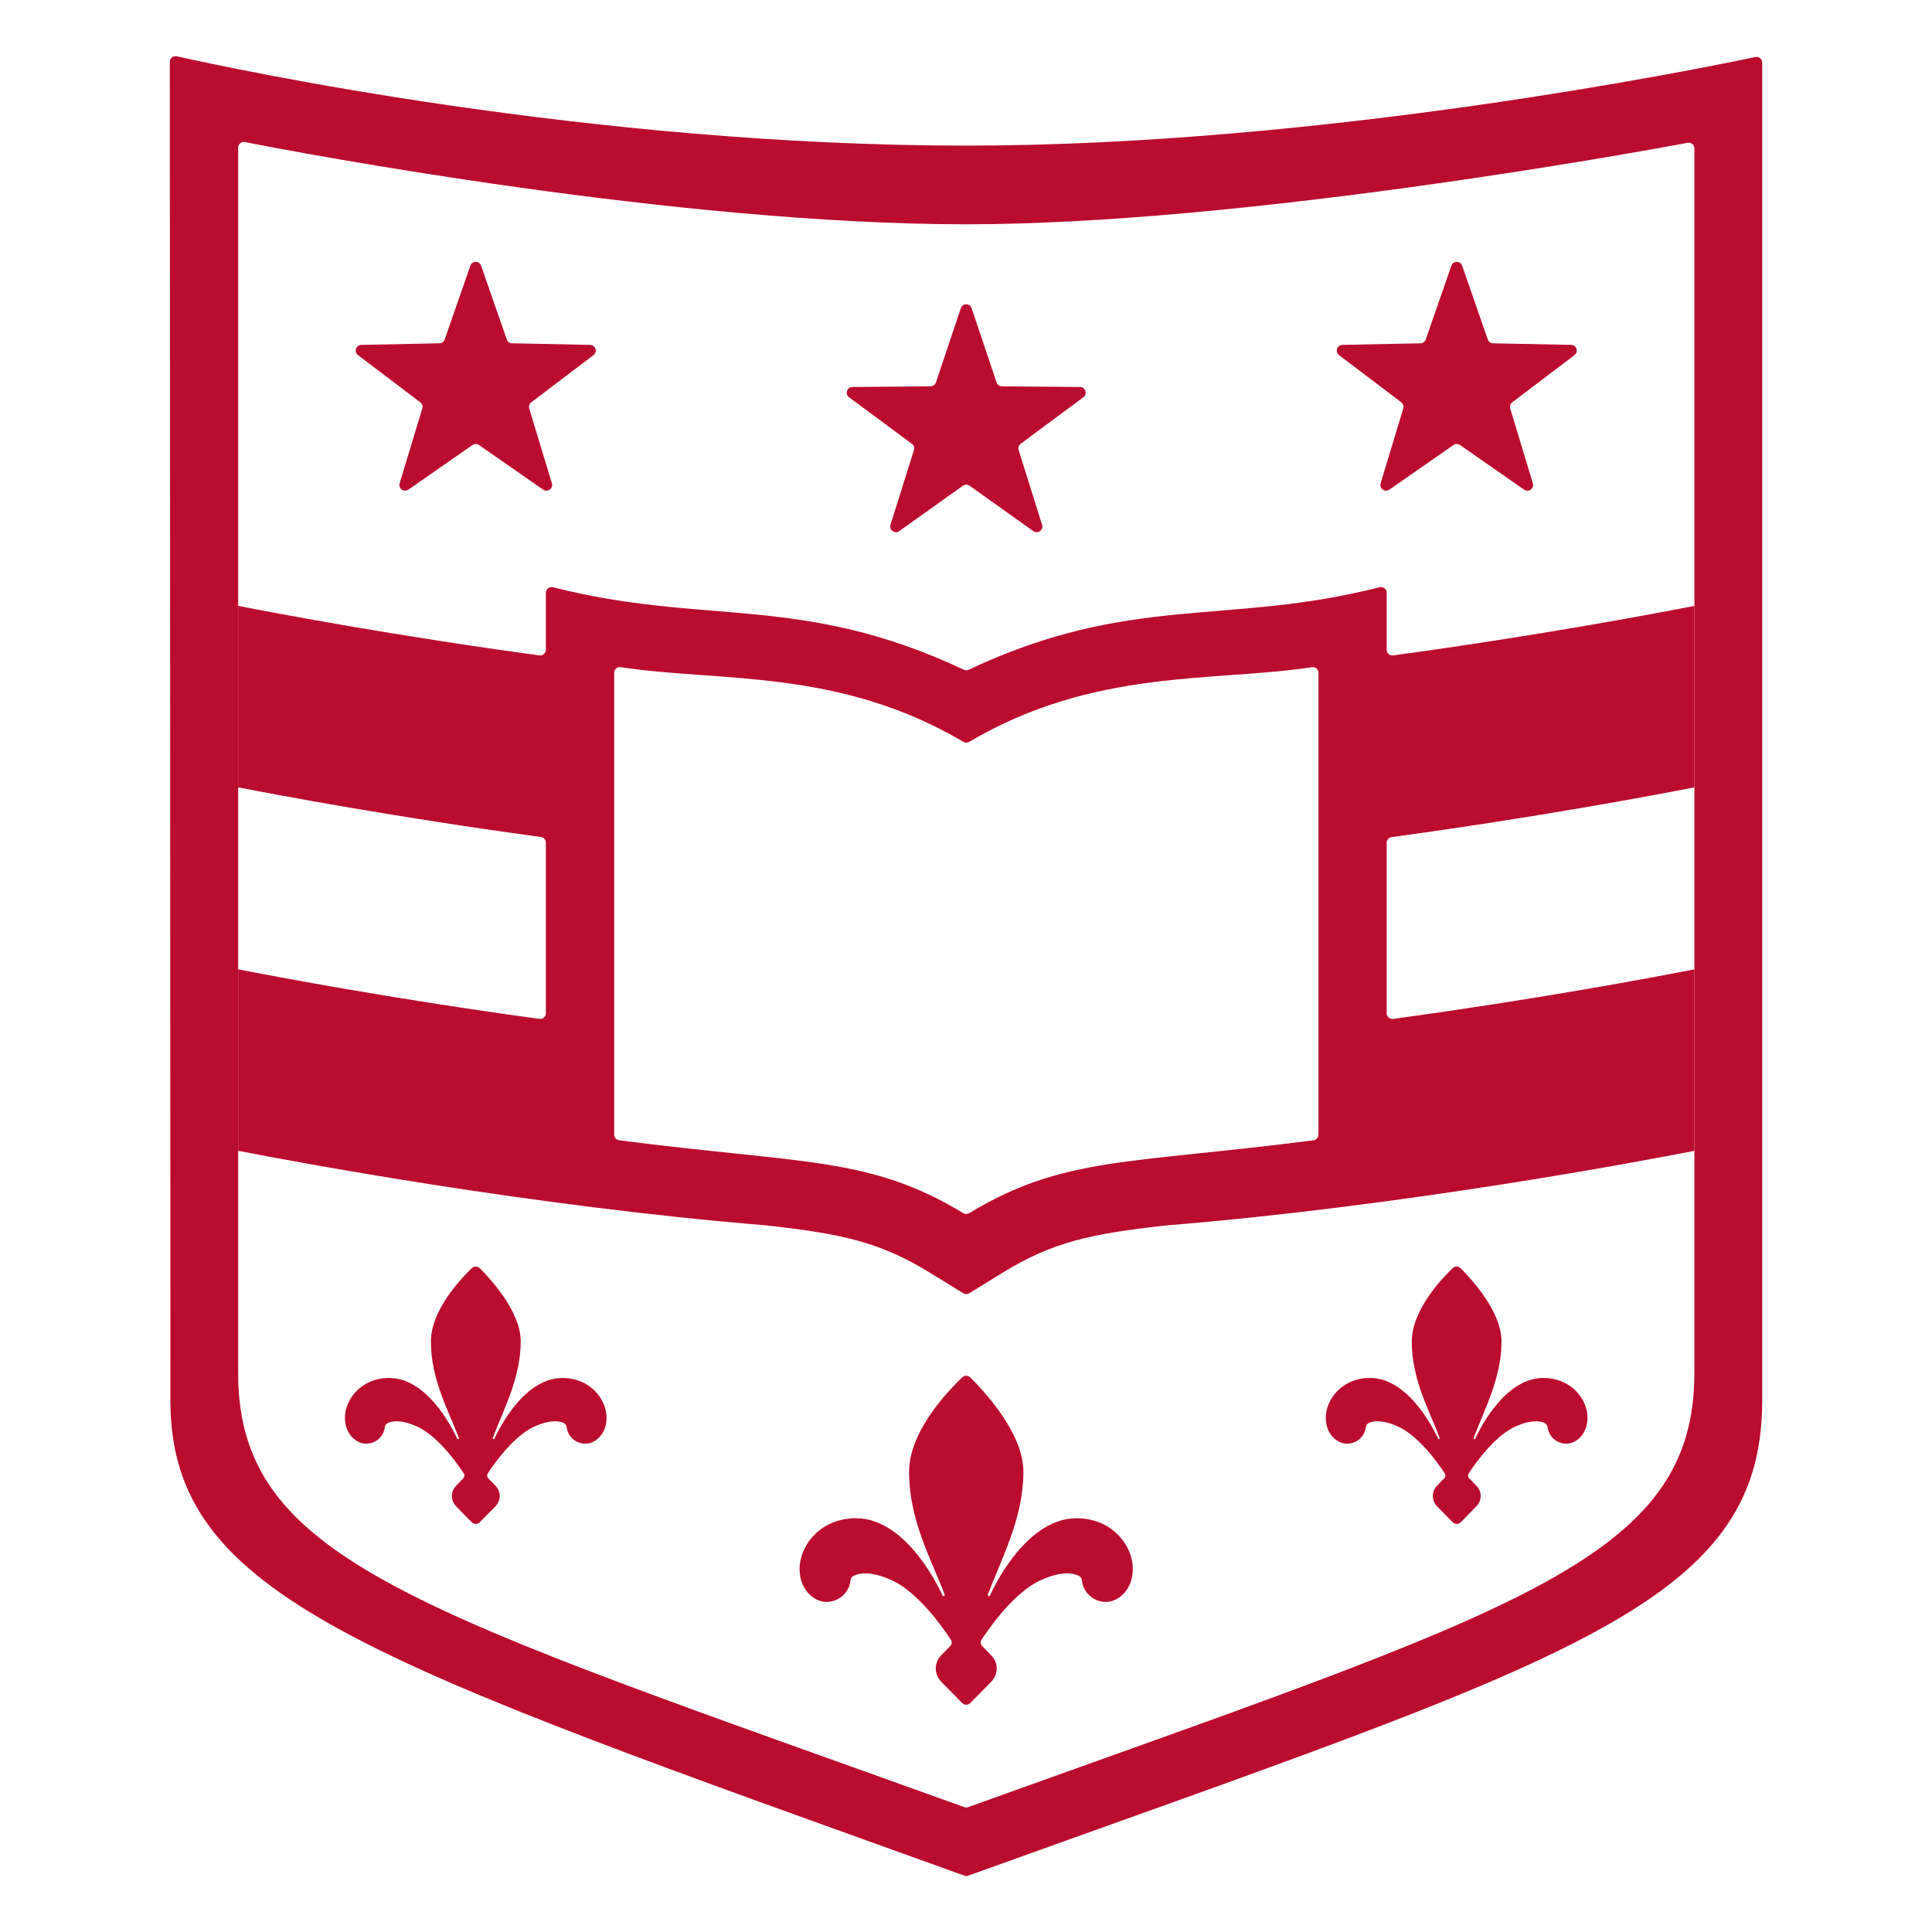
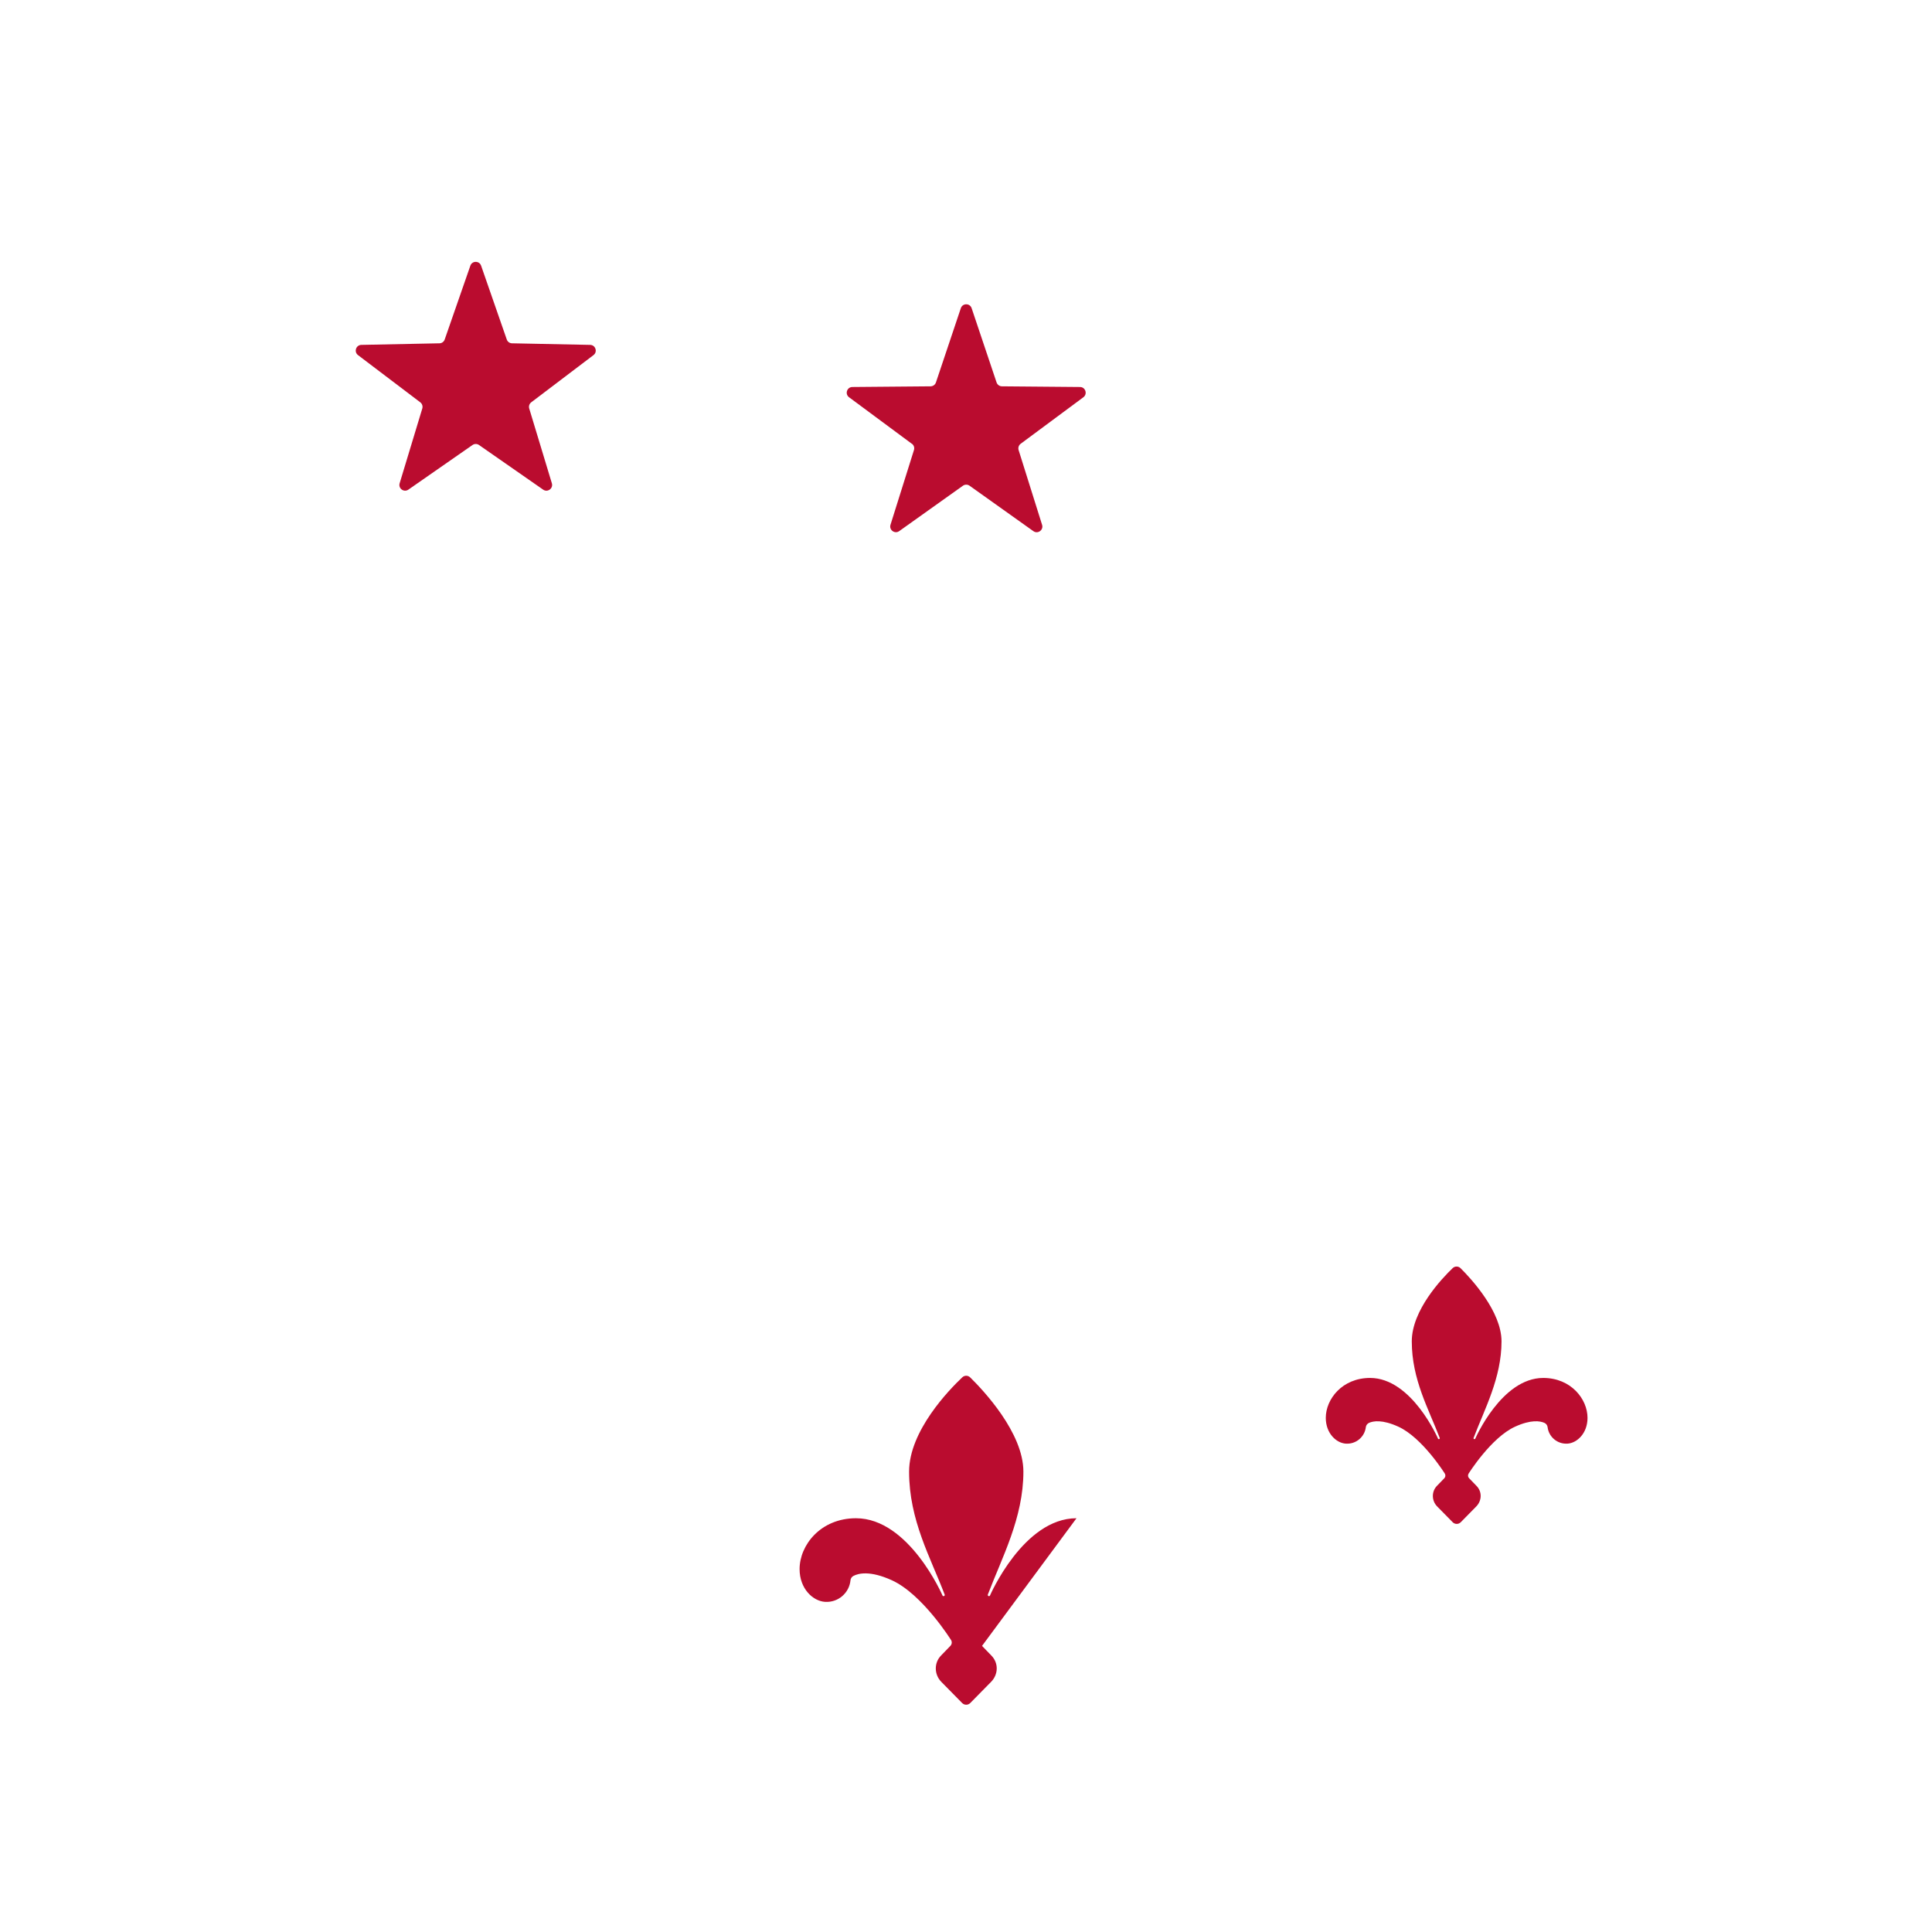
<svg xmlns="http://www.w3.org/2000/svg" version="1.1" width="512" height="512">
  <svg id="SvgjsSvg1010" data-name="Layer 1" width="512" height="512" viewBox="0 0 512 512">
    <defs>
      <style>
      .cls-1 {
        fill: #ba0c2f;
      }
    </style>
    </defs>
-     <path class="cls-1" d="M369.2,270.02c-.91.12-1.72-.58-1.72-1.5v-45.19c0-.75.56-1.39,1.31-1.49,38.42-5.22,69.79-11.14,80.24-13.18v-48.09c-10.47,2.05-41.66,7.93-79.83,13.12-.91.12-1.72-.58-1.72-1.5v-15.11c0-.99-.93-1.7-1.89-1.46-40.29,10.3-65.78,1.59-108.88,21.86-.4.19-.88.19-1.28,0-43.1-20.27-68.59-11.56-108.88-21.86-.96-.24-1.89.47-1.89,1.46v15.11c0,.91-.81,1.62-1.72,1.5-38.18-5.19-69.39-11.08-79.84-13.13v48.09c10.41,2.03,41.82,7.95,80.25,13.16.75.1,1.31.74,1.31,1.49v45.21c0,.91-.81,1.62-1.72,1.5-38.18-5.19-69.37-11.08-79.83-13.13v48.09c15.6,3.04,77.56,14.65,139.67,19.74,19.95,2.22,30.21,4.27,43.79,12.65l8.71,5.37c.49.3,1.1.3,1.58,0l8.71-5.37c13.48-8.32,23.69-10.4,43.36-12.6,62.51-5.08,124.63-16.76,140.1-19.78v-48.09c-10.47,2.05-41.66,7.93-79.83,13.13ZM349.39,300.69c0,.76-.57,1.4-1.32,1.5-48.86,6.3-66.4,4.26-91.21,19.31-.48.29-1.09.29-1.57,0-24.81-15.05-42.35-13.01-91.21-19.31-.75-.1-1.32-.74-1.32-1.5v-122.39c0-.93.82-1.63,1.74-1.49,26.12,4,57.69.22,90.82,19.79.47.28,1.06.28,1.53,0,33.13-19.57,64.7-15.8,90.82-19.79.92-.14,1.74.56,1.74,1.49v122.39Z" />
-     <path class="cls-1" d="M465.14,15.12c-14.69,3.1-114.64,23.47-209.07,23.47-100.02,0-194.86-20.45-209.2-23.67-.96-.22-1.87.5-1.86,1.47.01,25.57.15,302.56.15,354.78s51.67,68.76,210.39,125.89c.34.12.72.12,1.06,0,158.72-57.13,210.39-71.19,210.39-125.89V16.59c0-.96-.89-1.68-1.84-1.48ZM449.03,363.82c0,50-47.34,62.87-192.43,115.08-.34.12-.72.12-1.06,0-145.08-52.22-192.43-65.08-192.43-115.08v-58.84s0-48.09,0-48.09v-48.24s0-48.09,0-48.09V39.14c0-.95.87-1.67,1.81-1.48,14.63,2.86,114.32,21.78,191.16,21.78,72.5,0,176.24-18.81,191.15-21.59.94-.18,1.81.54,1.81,1.48v324.48Z" />
    <path class="cls-1" d="M241.67,117.6c.52.38.73,1.05.54,1.66l-6.22,19.81c-.43,1.38,1.14,2.52,2.31,1.68l16.89-12.03c.52-.37,1.23-.37,1.75,0l16.91,12.04c1.18.84,2.75-.3,2.31-1.68l-6.22-19.81c-.19-.61.03-1.28.54-1.66l16.62-12.33c1.16-.86.56-2.71-.88-2.72l-20.7-.18c-.64,0-1.21-.42-1.42-1.03l-6.61-19.68c-.46-1.37-2.4-1.37-2.86,0l-6.6,19.68c-.2.61-.77,1.02-1.42,1.03l-20.72.18c-1.45.01-2.05,1.86-.88,2.72l16.64,12.33Z" />
    <path class="cls-1" d="M146.25,128.08l-6-19.82c-.18-.6.03-1.26.53-1.64l16.5-12.51c1.14-.86.55-2.68-.88-2.71l-20.71-.42c-.63-.01-1.19-.42-1.39-1.01l-6.8-19.56c-.47-1.35-2.38-1.35-2.85,0l-6.8,19.56c-.21.6-.76,1-1.39,1.01l-20.7.42c-1.43.03-2.02,1.85-.88,2.71l16.5,12.51c.5.38.71,1.04.53,1.64l-6,19.82c-.41,1.37,1.13,2.49,2.31,1.68l17-11.83c.52-.36,1.21-.36,1.72,0l17,11.83c1.17.82,2.72-.31,2.31-1.68Z" />
-     <path class="cls-1" d="M371.35,106.62c.5.38.72,1.04.53,1.64l-6,19.82c-.41,1.37,1.13,2.49,2.31,1.68l17-11.83c.52-.36,1.21-.36,1.72,0l17,11.83c1.17.82,2.72-.31,2.31-1.68l-6-19.82c-.18-.6.03-1.26.53-1.64l16.5-12.51c1.14-.86.55-2.68-.88-2.71l-20.7-.42c-.63-.01-1.19-.42-1.39-1.01l-6.8-19.56c-.47-1.35-2.38-1.35-2.85,0l-6.8,19.56c-.21.6-.76,1-1.39,1.01l-20.7.42c-1.43.03-2.02,1.85-.88,2.71l16.5,12.51Z" />
-     <path class="cls-1" d="M285.28,402.35c-14.07,0-22.93,20.49-22.93,20.49-.19.33-.69.09-.56-.27,3.71-9.77,9.42-20.27,9.42-32.57,0-10.34-10.7-21.64-14.11-24.98-.58-.57-1.49-.58-2.08-.02-3.43,3.24-14.1,14.19-14.1,25,0,12.89,5.71,22.8,9.42,32.57.14.36-.37.6-.56.27,0,0-8.86-20.49-22.93-20.49-9.41,0-14.95,7.16-14.95,13.47,0,5.22,3.54,8.49,6.76,8.69,3.48.21,6.41-2.38,6.73-5.73.05-.48.34-.91.77-1.14,1.28-.68,4.37-1.5,10.18,1.14,8.12,3.69,15.73,15.89,15.73,15.89.27.5.18,1.11-.21,1.51l-2.43,2.51c-1.95,1.95-1.88,5.08.03,7.02l5.52,5.61c.59.6,1.56.6,2.15,0l5.52-5.61c1.91-1.94,2.06-4.99.03-7.02l-2.43-2.51c-.39-.41-.48-1.02-.21-1.51,0,0,7.61-12.2,15.73-15.89,5.81-2.64,8.9-1.82,10.18-1.14.43.23.72.65.77,1.14.32,3.35,3.25,5.94,6.73,5.73,3.23-.2,6.76-3.47,6.76-8.69,0-6.32-5.53-13.47-14.95-13.47Z" />
+     <path class="cls-1" d="M285.28,402.35c-14.07,0-22.93,20.49-22.93,20.49-.19.33-.69.09-.56-.27,3.71-9.77,9.42-20.27,9.42-32.57,0-10.34-10.7-21.64-14.11-24.98-.58-.57-1.49-.58-2.08-.02-3.43,3.24-14.1,14.19-14.1,25,0,12.89,5.71,22.8,9.42,32.57.14.36-.37.6-.56.27,0,0-8.86-20.49-22.93-20.49-9.41,0-14.95,7.16-14.95,13.47,0,5.22,3.54,8.49,6.76,8.69,3.48.21,6.41-2.38,6.73-5.73.05-.48.34-.91.77-1.14,1.28-.68,4.37-1.5,10.18,1.14,8.12,3.69,15.73,15.89,15.73,15.89.27.5.18,1.11-.21,1.51l-2.43,2.51c-1.95,1.95-1.88,5.08.03,7.02l5.52,5.61c.59.6,1.56.6,2.15,0l5.52-5.61c1.91-1.94,2.06-4.99.03-7.02l-2.43-2.51Z" />
    <path class="cls-1" d="M356.69,382.58c2.69.17,4.96-1.8,5.27-4.37.06-.5.39-.93.85-1.14,1.13-.5,3.52-.92,7.76,1.01,6.38,2.9,12.35,12.48,12.35,12.48.21.39.15.87-.16,1.19l-1.91,1.97c-1.53,1.53-1.48,3.99.02,5.51l4.1,4.17c.59.6,1.56.6,2.15,0l4.1-4.17c1.5-1.53,1.62-3.92.02-5.51l-1.91-1.97c-.31-.32-.38-.8-.16-1.19,0,0,5.98-9.59,12.35-12.48,4.24-1.93,6.63-1.51,7.76-1.01.46.2.79.64.85,1.14.31,2.57,2.58,4.54,5.27,4.37,2.53-.16,5.31-2.73,5.31-6.83,0-4.96-4.35-10.58-11.74-10.58-11.05,0-18.01,16.1-18.01,16.1-.15.26-.55.07-.44-.21,2.92-7.67,7.4-15.92,7.4-25.58,0-7.9-7.95-16.51-10.85-19.39-.58-.58-1.51-.59-2.1-.02-2.92,2.8-10.83,11.15-10.83,19.41,0,10.12,4.48,17.91,7.4,25.58.11.28-.29.47-.44.21,0,0-6.95-16.1-18.01-16.1-7.39,0-11.74,5.62-11.74,10.58,0,4.1,2.78,6.67,5.31,6.83Z" />
-     <path class="cls-1" d="M149.03,365.17c-11.05,0-18,16.1-18,16.1-.15.26-.55.07-.44-.21,2.91-7.67,7.4-15.92,7.4-25.58,0-7.9-7.95-16.51-10.85-19.39-.58-.58-1.51-.59-2.1-.02-2.92,2.8-10.84,11.15-10.84,19.41,0,10.12,4.49,17.91,7.4,25.58.11.28-.29.47-.44.21,0,0-6.95-16.1-18.01-16.1-7.39,0-11.74,5.62-11.74,10.58,0,4.1,2.78,6.67,5.31,6.83,2.69.17,4.96-1.8,5.27-4.37.06-.5.39-.93.85-1.14,1.13-.5,3.52-.92,7.76,1.01,6.38,2.9,12.36,12.48,12.36,12.48.21.39.14.87-.16,1.19l-1.91,1.97c-1.53,1.53-1.48,3.99.02,5.51l4.1,4.17c.59.6,1.56.6,2.15,0l4.1-4.17c1.5-1.53,1.62-3.92.02-5.51l-1.91-1.97c-.31-.32-.38-.8-.16-1.19,0,0,5.98-9.59,12.35-12.48,4.24-1.93,6.63-1.51,7.76-1.01.46.2.79.64.85,1.14.32,2.57,2.58,4.54,5.27,4.37,2.53-.16,5.31-2.73,5.31-6.83,0-4.96-4.35-10.58-11.74-10.58Z" />
  </svg>
  <style>@media (prefers-color-scheme: light) { :root { filter: none; } }
@media (prefers-color-scheme: dark) { :root { filter: none; } }
</style>
</svg>